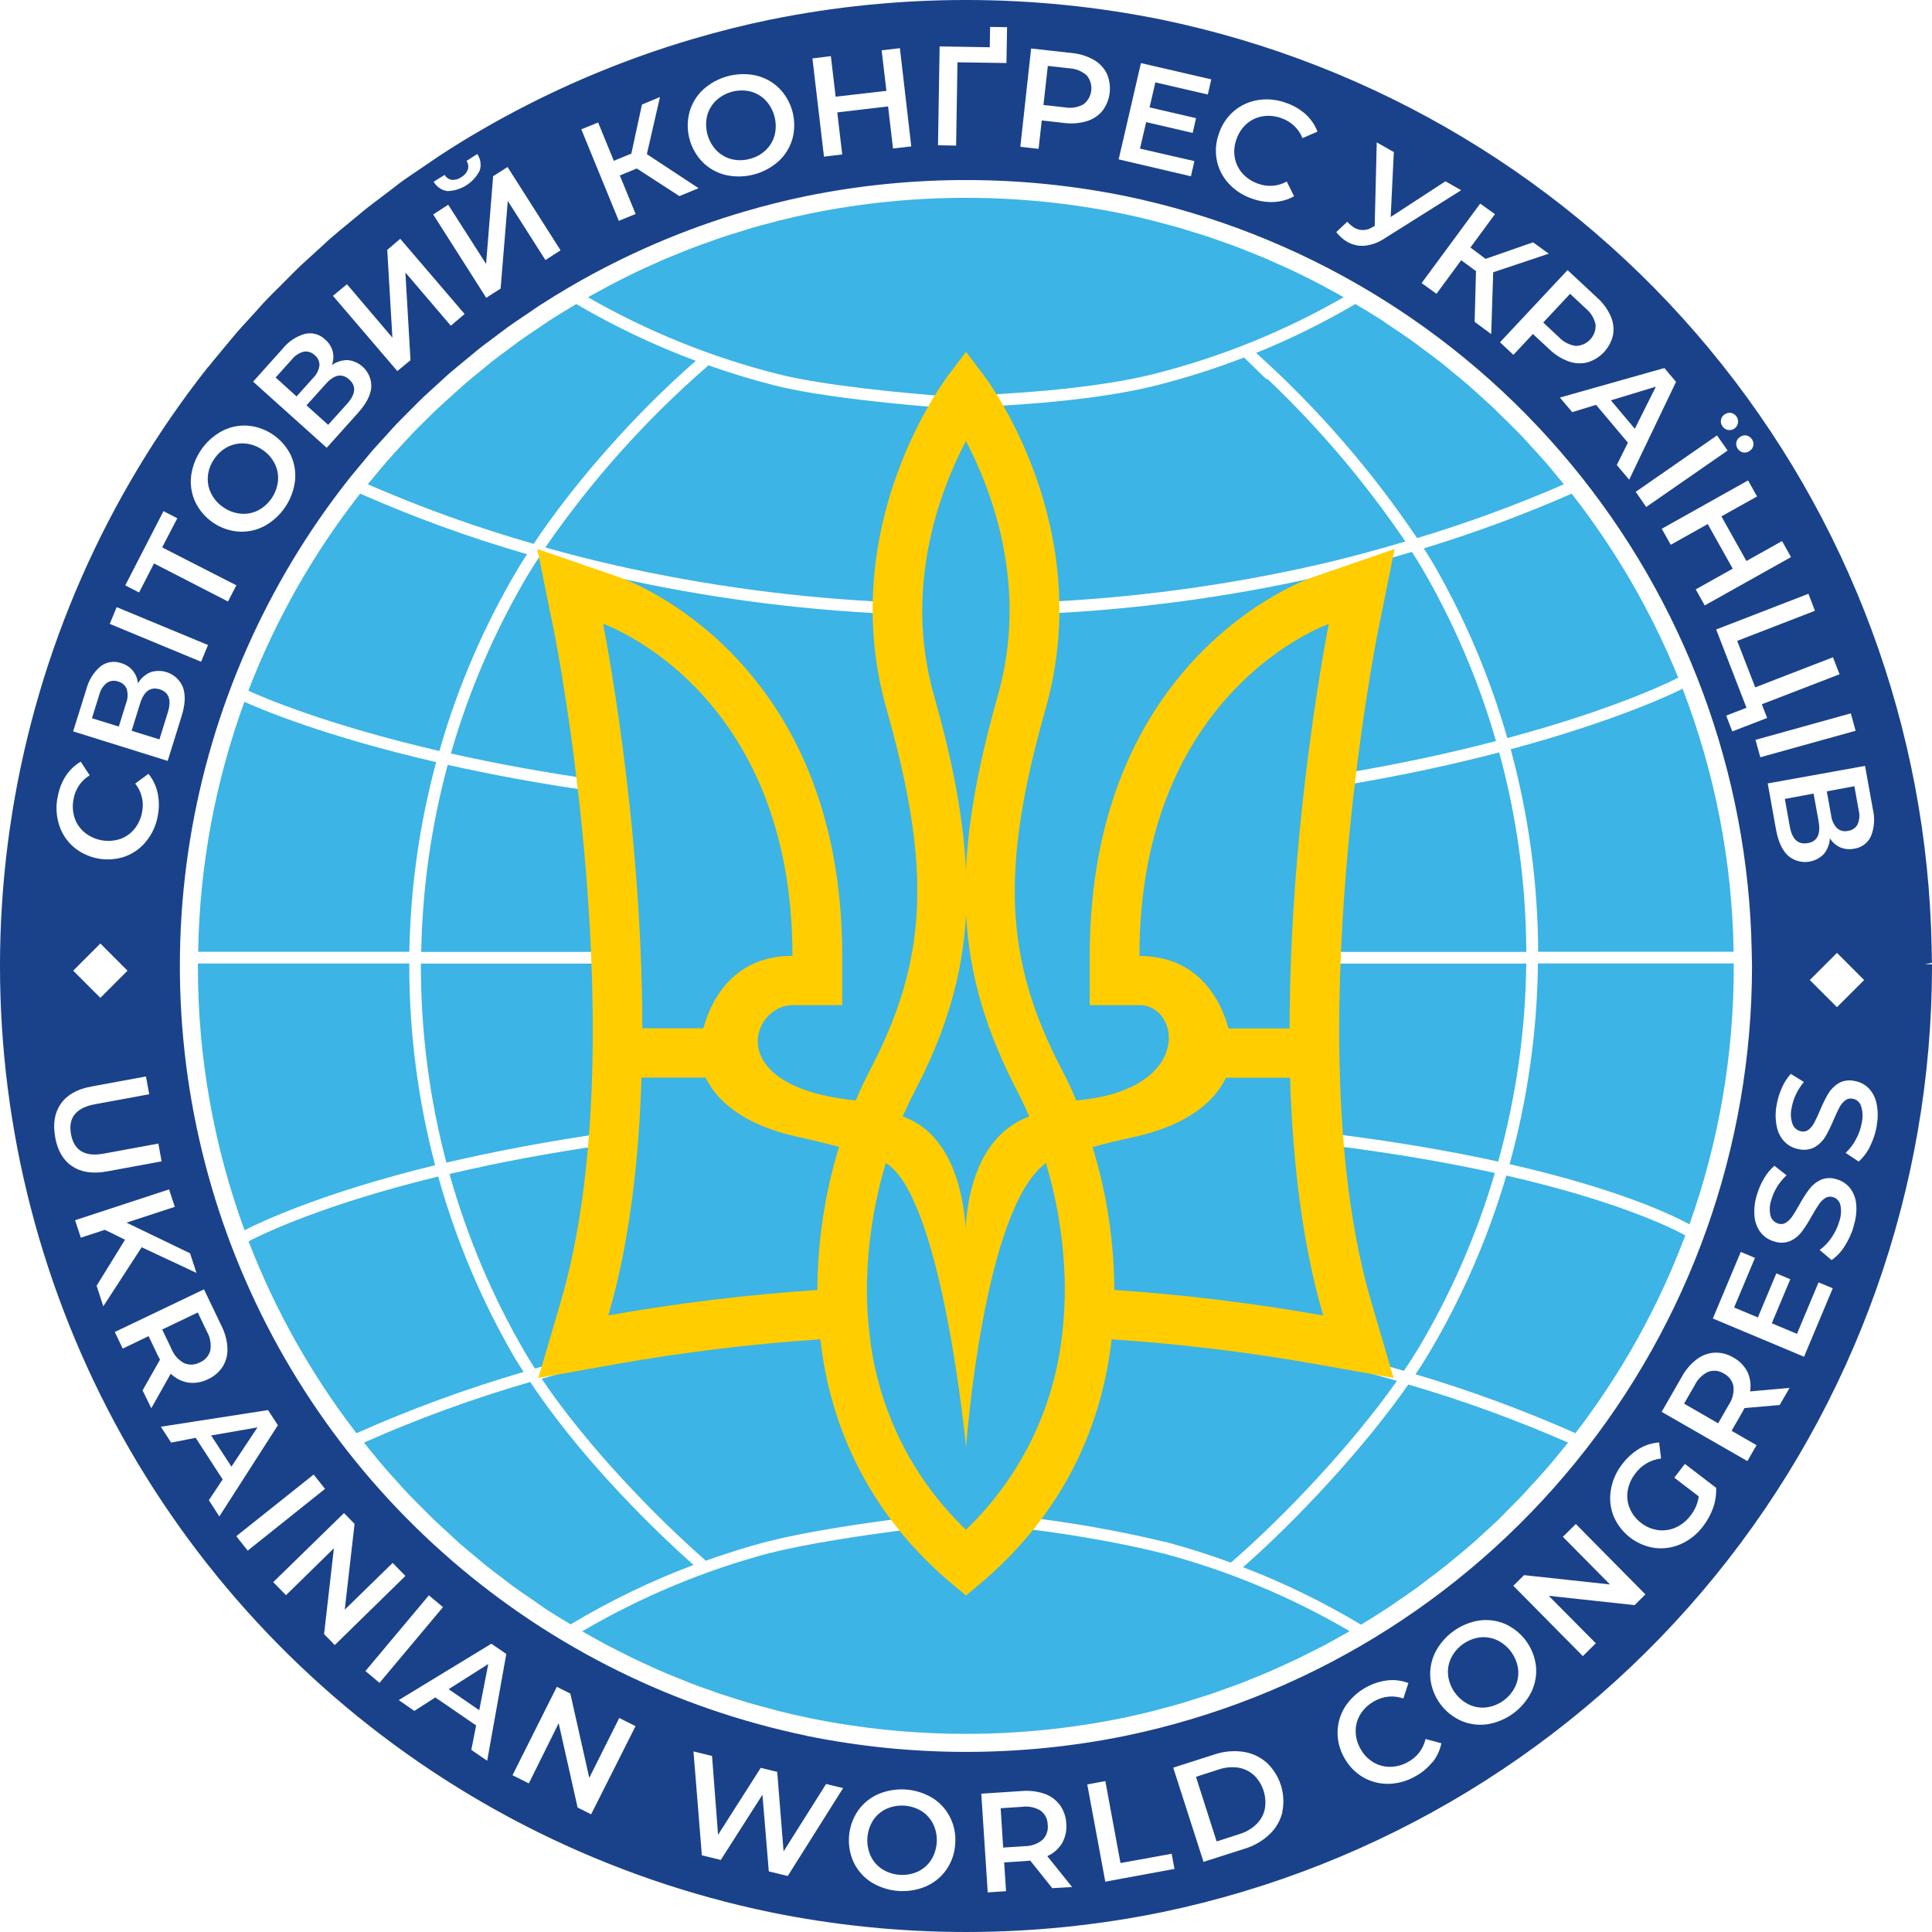
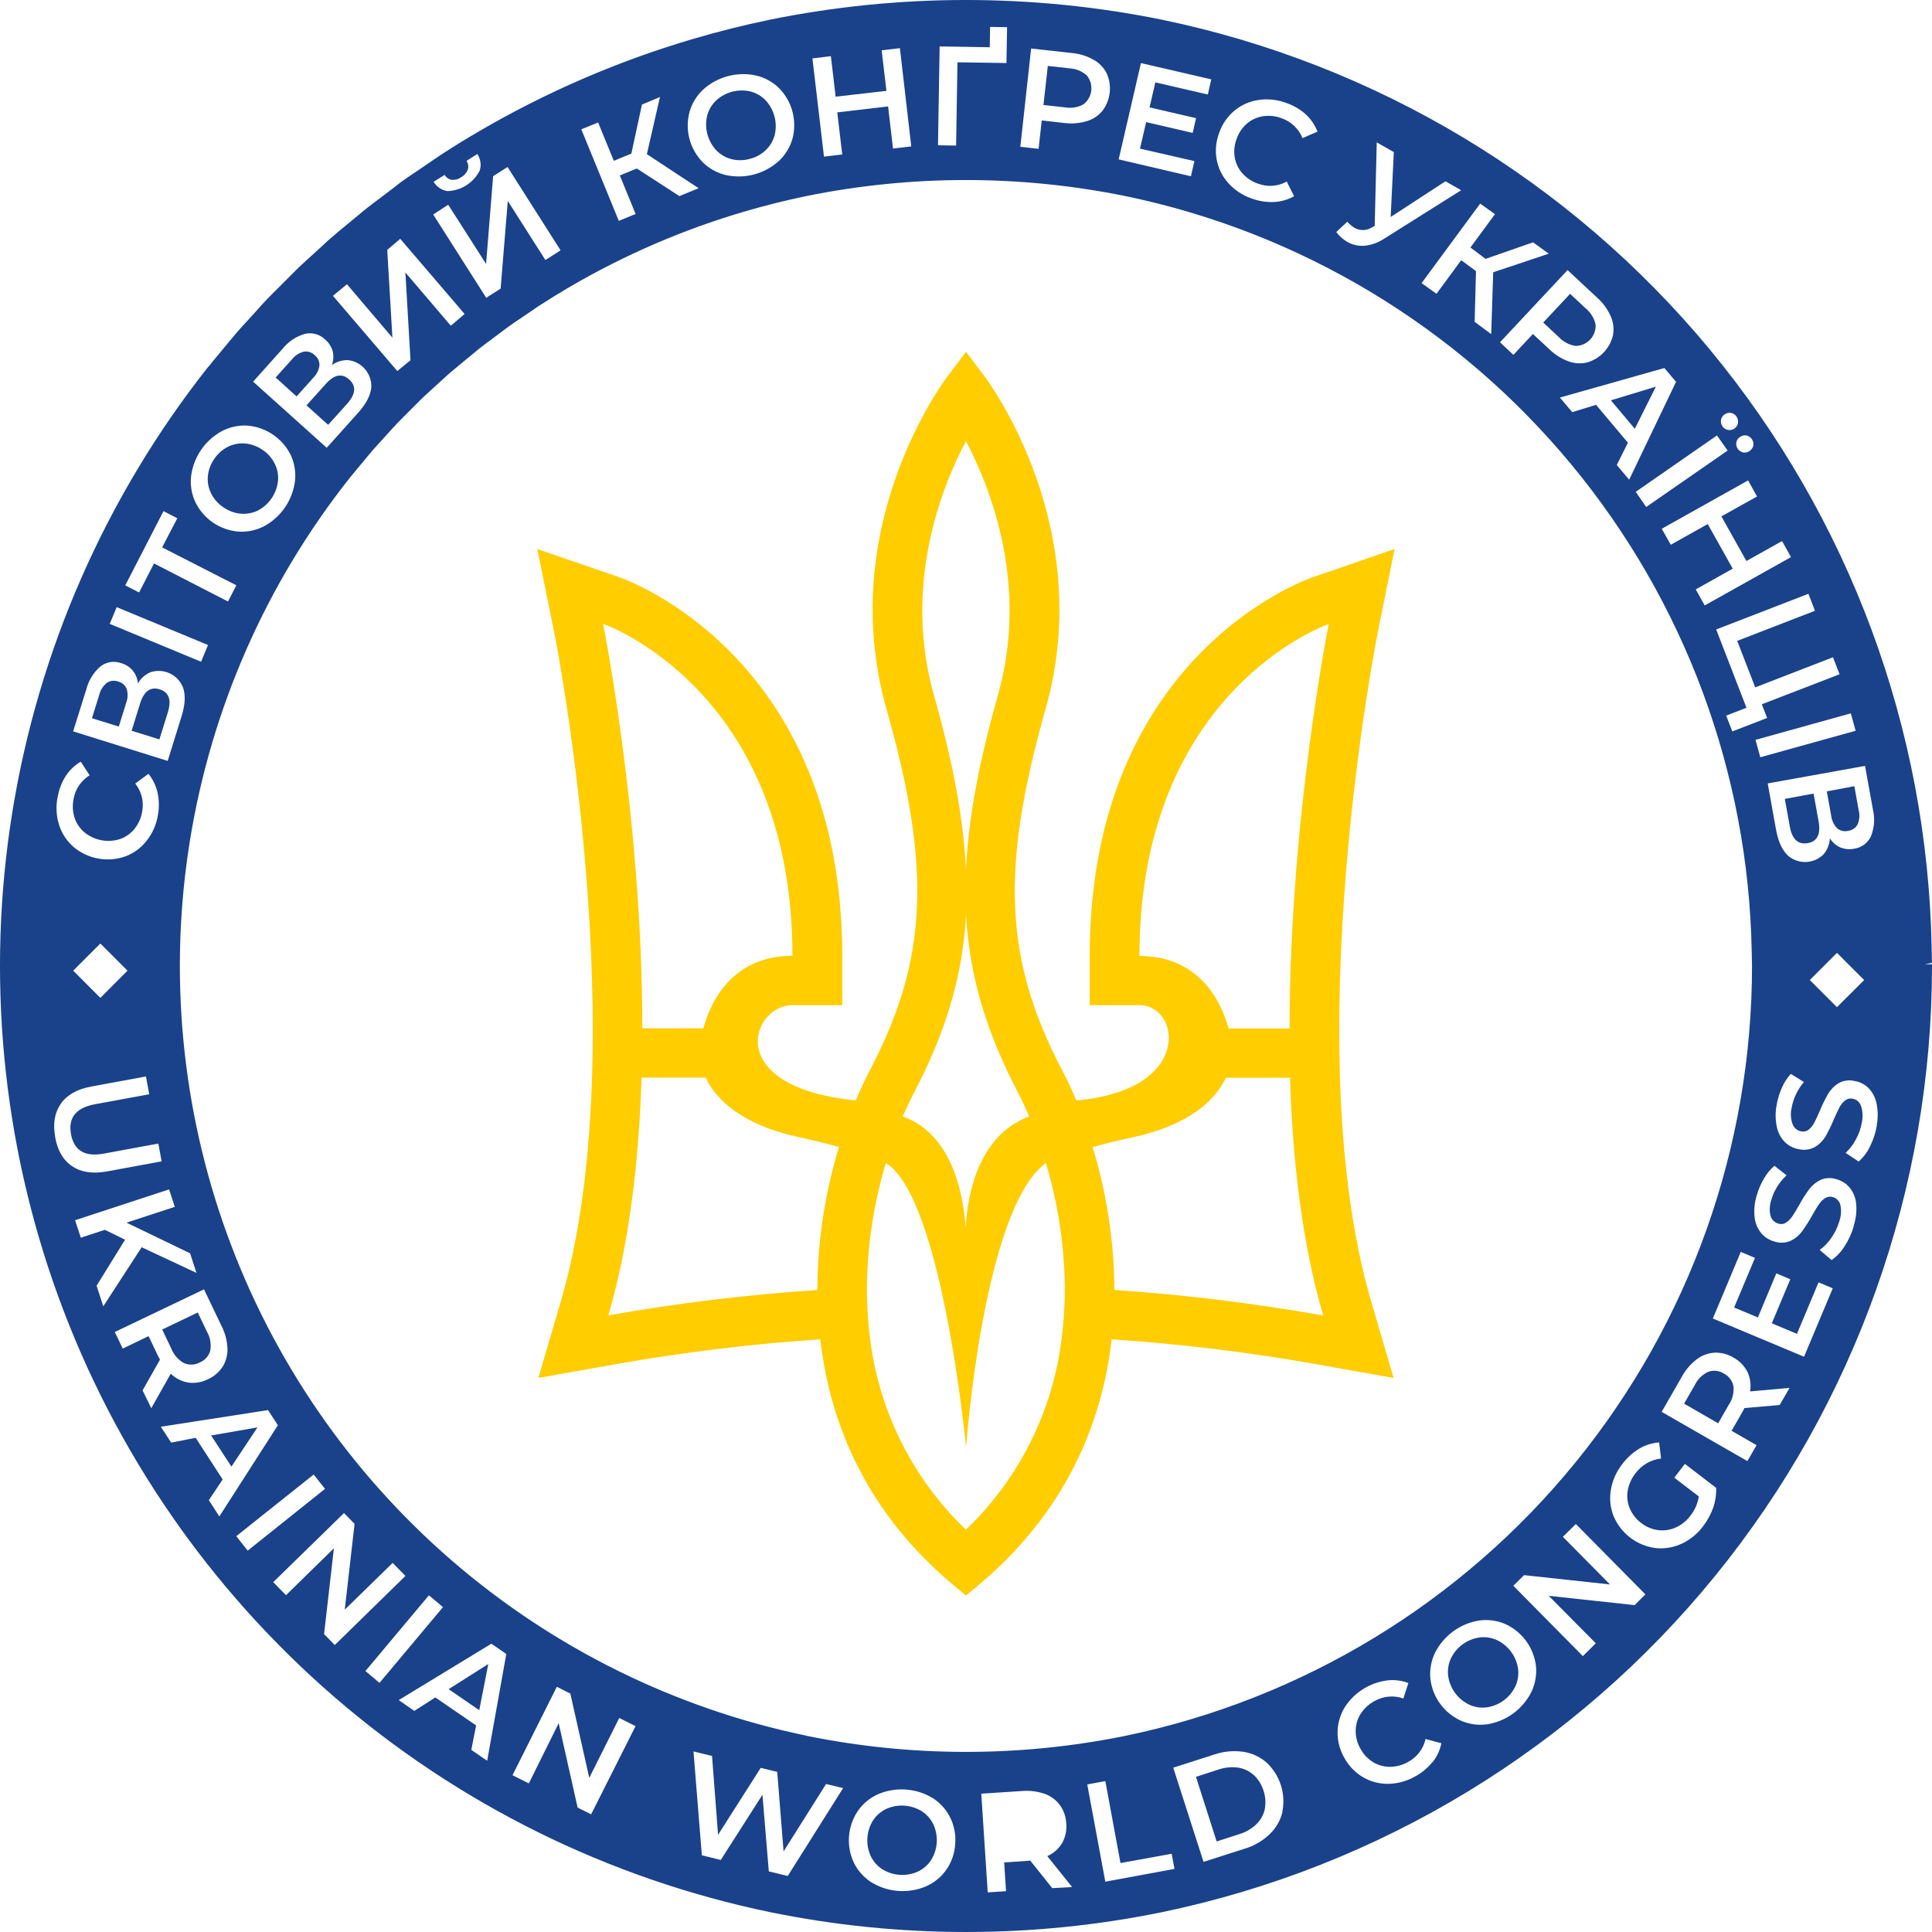
<svg xmlns="http://www.w3.org/2000/svg" width="180" height="180" viewBox="0 0 180 180" fill="none">
-   <path d="M143.307 88.675C143.283 82.302 142.423 75.959 140.749 69.809C150.878 67.079 156.273 64.426 156.763 64.165C159.779 71.989 161.389 80.284 161.519 88.668L143.307 88.675ZM128.842 29.907C129.121 30.091 129.392 30.285 129.671 30.472C130.313 30.899 130.955 31.326 131.583 31.774C131.915 32.01 132.236 32.264 132.564 32.507C133.121 32.92 133.682 33.329 134.226 33.756C134.579 34.035 134.931 34.328 135.267 34.614C135.771 35.023 136.279 35.432 136.77 35.859C137.122 36.169 137.475 36.494 137.828 36.811C138.29 37.231 138.759 37.644 139.211 38.074C139.564 38.427 139.917 38.78 140.269 39.111C140.703 39.538 141.137 39.965 141.561 40.402C141.913 40.755 142.249 41.147 142.591 41.517C142.997 41.958 143.406 42.396 143.801 42.847C144.154 43.232 144.464 43.63 144.792 44.022C145.12 44.413 145.403 44.748 145.703 45.123C141.247 47.061 136.681 48.735 132.028 50.135C127.756 43.79 122.719 37.995 117.03 32.881C120.218 31.591 123.308 30.069 126.273 28.327C127.155 28.839 128.013 29.364 128.856 29.907H128.842ZM140.432 68.761C138.803 63.065 136.477 57.59 133.506 52.464C133.248 52.019 132.942 51.55 132.652 51.091C137.341 49.666 141.942 47.964 146.429 45.994C150.519 51.223 153.862 56.996 156.361 63.145C156.349 63.147 156.337 63.147 156.326 63.145C156.252 63.209 150.896 65.968 140.446 68.761H140.432ZM22.759 65.379C24.351 66.102 30.288 68.613 40.636 71.005C39.081 76.77 38.242 82.705 38.138 88.675H18.462C18.589 80.724 20.046 72.849 22.773 65.379H22.759ZM23.137 64.355C25.679 57.751 29.19 51.561 33.555 45.99C38.607 48.216 43.801 50.102 49.104 51.635C48.828 52.069 48.532 52.513 48.282 52.933C45.109 58.271 42.64 63.997 40.936 69.968C30.44 67.53 24.541 64.994 23.151 64.355H23.137ZM34.264 45.123C34.561 44.77 34.861 44.399 35.161 44.039C35.461 43.68 35.827 43.235 36.17 42.847C36.561 42.396 36.971 41.958 37.376 41.521C37.729 41.147 38.057 40.769 38.407 40.406C38.83 39.965 39.267 39.538 39.701 39.111C40.054 38.758 40.407 38.406 40.76 38.078C41.215 37.647 41.681 37.231 42.146 36.815C42.499 36.494 42.852 36.169 43.205 35.859C43.692 35.439 44.189 35.037 44.687 34.631C45.039 34.342 45.392 34.042 45.745 33.756C46.271 33.343 46.803 32.948 47.35 32.546C47.703 32.289 48.035 32.024 48.387 31.774C48.984 31.343 49.598 30.938 50.212 30.528C50.518 30.324 50.815 30.109 51.125 29.907C51.965 29.361 52.822 28.849 53.69 28.327C57.242 30.411 60.969 32.182 64.828 33.619C59.205 38.512 53.538 44.943 49.718 50.668C44.454 49.164 39.296 47.312 34.279 45.123H34.264ZM18.441 89.765H38.131C38.131 89.843 38.131 89.921 38.131 89.998C38.133 96.264 38.943 102.503 40.541 108.561C30.112 111.108 24.411 113.785 22.784 114.618C19.897 106.731 18.426 98.397 18.438 89.998C18.434 89.921 18.441 89.843 18.441 89.765ZM50.61 149.736C50.321 149.546 50.039 149.338 49.753 149.143C49.125 148.717 48.497 148.293 47.886 147.849C47.534 147.598 47.216 147.334 46.877 147.08C46.338 146.671 45.791 146.265 45.262 145.842C44.909 145.552 44.556 145.249 44.203 144.956C43.713 144.547 43.215 144.141 42.739 143.721C42.386 143.4 42.033 143.069 41.681 142.741C41.225 142.324 40.767 141.915 40.326 141.488C39.973 141.136 39.62 140.783 39.267 140.43C38.844 140.007 38.421 139.583 38.008 139.15C37.655 138.776 37.302 138.391 36.974 138.01C36.579 137.573 36.18 137.142 35.796 136.694C35.411 136.246 35.125 135.89 34.794 135.488C34.462 135.086 34.201 134.782 33.912 134.401C38.941 132.173 44.116 130.287 49.4 128.757C53.567 135.05 59.741 141.481 64.617 145.803C60.641 147.3 56.808 149.152 53.164 151.338C52.3 150.83 51.45 150.301 50.596 149.747L50.61 149.736ZM40.827 109.612C42.473 115.523 44.868 121.199 47.953 126.503C48.208 126.937 48.507 127.381 48.786 127.822C43.472 129.371 38.269 131.278 33.213 133.53C29.018 128.086 25.631 122.064 23.158 115.652C24.516 114.943 30.161 112.212 40.827 109.612ZM75.458 160.079C74.506 159.882 73.56 159.663 72.618 159.43C72.294 159.349 71.973 159.254 71.648 159.166C71.034 159.003 70.42 158.845 69.814 158.668C69.429 158.555 69.051 158.425 68.667 158.315C68.124 158.146 67.58 157.963 67.04 157.797C66.642 157.659 66.243 157.511 65.844 157.367C65.333 157.183 64.821 157.014 64.313 156.809C63.904 156.65 63.498 156.481 63.093 156.315C62.602 156.114 62.108 155.92 61.621 155.709C61.212 155.529 60.806 155.356 60.397 155.155C59.921 154.939 59.448 154.724 58.986 154.499C58.577 154.301 58.171 154.093 57.765 153.888C57.303 153.655 56.841 153.423 56.382 153.183C55.98 152.967 55.581 152.745 55.182 152.519C54.868 152.347 54.554 152.167 54.244 151.987C59.707 148.779 65.579 146.326 71.701 144.695C71.749 144.695 71.796 144.688 71.842 144.674C75.07 143.824 81.308 142.892 84.706 142.501C84.777 142.491 84.846 142.468 84.908 142.431C84.97 142.395 85.024 142.347 85.067 142.289C85.111 142.232 85.142 142.167 85.16 142.097C85.178 142.027 85.182 141.955 85.171 141.884C85.154 141.74 85.08 141.609 84.966 141.519C84.853 141.429 84.708 141.388 84.564 141.404C81.135 141.799 74.83 142.741 71.676 143.587C71.63 143.588 71.583 143.595 71.539 143.609C69.577 144.124 67.658 144.734 65.746 145.411C65.735 145.392 65.722 145.374 65.707 145.358C61.12 141.337 54.72 134.775 50.465 128.45C52.628 127.84 54.816 127.268 57.042 126.76C57.168 126.715 57.273 126.625 57.337 126.508C57.401 126.39 57.42 126.253 57.39 126.123C57.36 125.993 57.283 125.878 57.174 125.8C57.065 125.723 56.931 125.688 56.798 125.702C54.442 126.242 52.127 126.852 49.841 127.505C49.509 126.986 49.188 126.471 48.888 125.959C45.859 120.752 43.503 115.181 41.878 109.379C46.147 108.37 51.171 107.397 57.007 106.578C57.15 106.557 57.279 106.481 57.366 106.365C57.453 106.25 57.491 106.104 57.472 105.961C57.449 105.819 57.372 105.691 57.257 105.605C57.142 105.518 56.998 105.479 56.855 105.495C50.974 106.324 45.918 107.309 41.589 108.318C40.013 102.342 39.215 96.188 39.214 90.009C39.214 89.931 39.214 89.854 39.214 89.776H57.419V88.686H39.243C39.348 82.798 40.177 76.945 41.712 71.259C45.794 72.173 50.508 73.058 55.892 73.81H55.969C56.101 73.809 56.227 73.762 56.327 73.675C56.426 73.589 56.49 73.47 56.509 73.341C56.52 73.269 56.516 73.197 56.498 73.128C56.48 73.058 56.448 72.993 56.405 72.936C56.362 72.879 56.307 72.831 56.245 72.795C56.183 72.759 56.114 72.736 56.043 72.727C50.716 71.982 46.052 71.107 42.009 70.204C43.688 64.345 46.114 58.727 49.227 53.487C49.523 52.989 49.866 52.474 50.197 51.959C52.48 52.605 54.784 53.208 57.141 53.741C65.627 55.654 74.268 56.81 82.959 57.194C83.031 57.2 83.104 57.19 83.172 57.166C83.24 57.142 83.303 57.105 83.356 57.056C83.409 57.007 83.452 56.948 83.481 56.882C83.511 56.816 83.526 56.744 83.527 56.672C83.531 56.601 83.52 56.529 83.495 56.462C83.471 56.395 83.434 56.333 83.386 56.281C83.338 56.228 83.279 56.185 83.215 56.155C83.15 56.125 83.08 56.107 83.008 56.104C74.381 55.722 65.805 54.576 57.38 52.679C55.158 52.174 52.97 51.62 50.808 51.003C55.102 44.776 60.164 39.115 65.876 34.155C65.915 34.117 65.948 34.075 65.975 34.028C67.99 34.733 70.036 35.368 72.114 35.894C76.347 36.984 84.36 37.75 88.421 38.032H88.459C88.597 38.026 88.728 37.968 88.825 37.87C88.922 37.772 88.979 37.641 88.984 37.503C88.988 37.365 88.94 37.231 88.849 37.127C88.759 37.022 88.632 36.956 88.495 36.942C84.473 36.663 76.552 35.908 72.382 34.825C66.219 33.261 60.299 30.863 54.784 27.699C55.087 27.526 55.387 27.346 55.691 27.191C56.079 26.983 56.463 26.768 56.851 26.567C57.303 26.331 57.762 26.101 58.22 25.861C58.608 25.667 59 25.473 59.392 25.286C59.861 25.064 60.334 24.852 60.803 24.644C61.194 24.468 61.583 24.291 61.974 24.122C62.457 23.918 62.951 23.724 63.442 23.526C63.826 23.371 64.207 23.212 64.596 23.067C65.107 22.873 65.619 22.693 66.134 22.514C66.508 22.38 66.882 22.238 67.259 22.111C67.799 21.931 68.346 21.759 68.893 21.6C69.246 21.487 69.598 21.37 69.951 21.265C70.561 21.088 71.175 20.912 71.789 20.767C72.089 20.69 72.385 20.602 72.685 20.527C73.603 20.298 74.527 20.09 75.455 19.896C85.044 17.942 94.93 17.942 104.519 19.896C105.447 20.086 106.372 20.298 107.285 20.527C107.582 20.602 107.874 20.686 108.167 20.764C108.788 20.926 109.406 21.085 110.02 21.265C110.372 21.367 110.725 21.483 111.078 21.593C111.628 21.762 112.179 21.928 112.722 22.111C113.096 22.238 113.463 22.372 113.833 22.506C114.352 22.69 114.871 22.859 115.386 23.064C115.767 23.209 116.144 23.367 116.522 23.519C117.019 23.716 117.517 23.914 118.007 24.122C118.392 24.288 118.776 24.475 119.157 24.637C119.637 24.849 120.113 25.061 120.586 25.286C120.974 25.47 121.359 25.664 121.743 25.854C122.206 26.084 122.664 26.313 123.123 26.56C123.511 26.764 123.896 26.976 124.28 27.188C124.584 27.354 124.883 27.519 125.183 27.692C119.675 30.861 113.757 33.259 107.596 34.818C104.068 35.718 99.185 36.356 93.035 36.719C92.891 36.729 92.756 36.795 92.66 36.903C92.564 37.011 92.515 37.154 92.524 37.298C92.525 37.371 92.542 37.442 92.573 37.508C92.603 37.574 92.647 37.632 92.701 37.68C92.755 37.728 92.819 37.765 92.888 37.787C92.957 37.809 93.03 37.817 93.102 37.81C99.319 37.457 104.286 36.79 107.867 35.873C110.598 35.176 113.286 34.319 115.915 33.305C115.915 33.305 115.936 33.34 115.95 33.354L117.859 35.21C117.937 35.285 118.035 35.335 118.141 35.354C122.932 39.915 127.22 44.976 130.934 50.449C128.2 51.257 125.43 52.016 122.597 52.658C114.008 54.599 105.26 55.757 96.461 56.118C96.316 56.121 96.178 56.181 96.078 56.286C95.977 56.39 95.922 56.531 95.925 56.676C95.928 56.821 95.988 56.959 96.093 57.059C96.197 57.16 96.337 57.215 96.482 57.212H96.507C105.371 56.851 114.183 55.688 122.837 53.737C125.797 53.067 128.69 52.273 131.544 51.419C131.897 51.959 132.229 52.499 132.532 53.017C135.465 58.057 137.764 63.44 139.377 69.044C135.217 70.127 130.32 71.213 124.643 72.141C124.5 72.153 124.367 72.221 124.273 72.331C124.18 72.441 124.134 72.583 124.146 72.727C124.158 72.87 124.226 73.003 124.336 73.097C124.446 73.19 124.588 73.236 124.732 73.224C124.761 73.227 124.791 73.227 124.82 73.224C130.539 72.289 135.478 71.196 139.677 70.099C141.329 76.157 142.178 82.406 142.203 88.686H122.922V89.776H142.199C142.131 96.012 141.251 102.213 139.581 108.222C135.281 107.277 130.116 106.367 123.977 105.608C123.833 105.595 123.69 105.637 123.577 105.725C123.464 105.814 123.388 105.942 123.366 106.084C123.349 106.228 123.39 106.372 123.479 106.486C123.568 106.6 123.699 106.674 123.843 106.691C129.897 107.439 135.009 108.346 139.271 109.281C137.604 114.962 135.233 120.414 132.215 125.508C131.788 126.214 131.308 126.965 130.804 127.716C128.302 126.99 125.772 126.305 123.193 125.716C123.061 125.703 122.928 125.739 122.82 125.817C122.712 125.895 122.636 126.009 122.606 126.139C122.577 126.269 122.596 126.406 122.66 126.523C122.724 126.639 122.828 126.729 122.954 126.774C125.391 127.332 127.783 127.97 130.151 128.651C125.917 134.673 119.545 141.379 114.68 145.584C112.641 144.843 110.566 144.173 108.457 143.626H108.407C103.956 142.561 99.444 141.775 94.895 141.273C94.751 141.259 94.607 141.303 94.495 141.394C94.383 141.485 94.311 141.616 94.295 141.76C94.288 141.831 94.294 141.903 94.315 141.972C94.335 142.04 94.369 142.104 94.415 142.159C94.46 142.215 94.516 142.261 94.579 142.294C94.641 142.328 94.711 142.349 94.782 142.356C98.359 142.709 104.59 143.746 108.167 144.688C108.184 144.692 108.2 144.692 108.217 144.688C114.363 146.309 120.26 148.76 125.744 151.973C125.434 152.156 125.12 152.325 124.806 152.505C124.407 152.731 124.008 152.953 123.603 153.169C123.197 153.384 122.682 153.648 122.22 153.874C121.814 154.079 121.412 154.287 121.003 154.484C120.533 154.71 120.057 154.925 119.591 155.141C119.186 155.328 118.78 155.514 118.371 155.694C117.88 155.906 117.386 156.104 116.892 156.305C116.487 156.467 116.084 156.636 115.679 156.795C115.167 156.989 114.648 157.173 114.133 157.356C113.738 157.497 113.347 157.649 112.948 157.783C112.401 157.966 111.847 158.136 111.293 158.308C110.923 158.425 110.552 158.548 110.178 158.661C109.557 158.845 108.933 159.014 108.312 159.169C107.994 159.254 107.684 159.346 107.366 159.427C106.424 159.66 105.475 159.878 104.523 160.076C94.933 162.027 85.049 162.028 75.458 160.079ZM144.214 136.684C143.815 137.142 143.406 137.59 143 138.042C142.647 138.395 142.337 138.783 141.995 139.146C141.575 139.59 141.141 140.021 140.707 140.455C140.354 140.808 140.026 141.16 139.673 141.513C139.225 141.947 138.759 142.367 138.297 142.79C137.944 143.111 137.592 143.436 137.239 143.75C136.755 144.176 136.254 144.586 135.757 144.998C135.404 145.288 135.051 145.588 134.699 145.873C134.166 146.297 133.619 146.706 133.072 147.115C132.719 147.369 132.412 147.63 132.074 147.877C131.463 148.322 130.839 148.745 130.214 149.172C129.925 149.366 129.643 149.574 129.35 149.768C128.514 150.318 127.664 150.847 126.803 151.366C123.301 149.266 119.624 147.474 115.813 146.011C120.752 141.679 127.039 134.98 131.213 128.99C136.284 130.475 141.255 132.283 146.094 134.405C145.791 134.786 145.484 135.156 145.177 135.53C144.87 135.904 144.542 136.303 144.214 136.684ZM140.333 109.52C150.942 111.948 155.962 114.519 157.014 115.101C154.533 121.715 151.085 127.924 146.782 133.526C141.938 131.38 136.962 129.547 131.883 128.037C132.335 127.364 132.762 126.697 133.146 126.051C136.228 120.861 138.647 115.305 140.347 109.513L140.333 109.52ZM157.395 114.064C155.983 113.292 150.963 110.812 140.643 108.459C142.331 102.367 143.219 96.082 143.286 89.762H161.53C161.53 89.84 161.53 89.917 161.53 89.995C161.548 98.192 160.154 106.332 157.409 114.057L157.395 114.064Z" fill="#3CB4E5" />
  <path d="M128.343 59.022L129.927 51.152L122.293 53.783C121.442 54.076 101.526 61.259 101.526 89.06V93.646H106.155C110.001 93.646 111.197 101.598 100.274 102.522C99.833 101.464 99.378 100.511 98.923 99.644C93.581 89.413 93.189 80.947 97.413 66.056C102.214 49.123 92.096 35.542 91.665 34.981L90.011 32.787V32.737V32.762L89.993 32.737V32.787L88.338 34.981C87.908 35.542 77.789 49.092 82.591 66.056C86.825 80.943 86.423 89.427 81.081 99.644C80.626 100.511 80.171 101.474 79.73 102.522C67.223 101.28 70.006 93.646 73.849 93.646H78.47V89.06C78.47 61.266 58.554 54.083 57.708 53.783L50.059 51.152L51.657 59.022C51.731 59.4 59.246 97.414 52.246 121.261L50.157 128.38L57.503 127.075C63.764 125.97 70.08 125.204 76.424 124.782C77.345 132.793 80.831 141.059 88.959 147.789L89.99 148.64V148.668H90.007V148.64L91.037 147.789C99.152 141.059 102.652 132.793 103.573 124.782C109.918 125.205 116.235 125.97 122.497 127.075L129.839 128.38L127.751 121.261C120.754 97.414 128.269 59.4 128.343 59.022ZM73.831 89.05C68.514 89.05 66.302 92.93 65.533 95.802H59.842C59.842 76.258 56.187 58.119 56.187 58.119C56.187 58.119 73.831 64.204 73.831 89.05ZM76.152 120.185C69.622 120.618 63.121 121.408 56.677 122.552C58.65 115.821 59.532 108.089 59.768 100.398H65.745C66.711 102.444 69.107 104.773 74.286 105.912C75.638 106.206 76.932 106.522 78.167 106.861C76.847 111.18 76.169 115.669 76.152 120.185ZM89.993 41.091C92.42 45.716 95.839 54.672 92.967 64.8C91.203 71.027 90.215 76.283 89.993 81.06C89.774 76.283 88.786 71.027 87.019 64.8C84.15 54.679 87.566 45.716 89.993 41.091ZM85.174 101.767C88.098 96.176 89.69 90.983 90.004 85.222C90.321 90.983 91.909 96.176 94.834 101.767C95.186 102.448 95.539 103.203 95.892 104.021C88.864 106.635 89.993 117.342 89.993 117.342C89.993 117.342 90.879 106.406 84.098 104.021C84.468 103.203 84.821 102.448 85.174 101.767ZM98.933 124.528C98.139 131.383 94.977 137.746 89.993 142.519C85.005 137.747 81.838 131.384 81.039 124.528C80.851 123.006 80.76 121.475 80.767 119.942C80.809 116.018 81.403 112.119 82.531 108.36C87.795 111.535 90.004 134.843 90.004 134.843C90.004 134.843 91.612 112.58 97.444 108.36C98.573 112.119 99.167 116.018 99.208 119.942C99.214 121.475 99.122 123.007 98.933 124.528ZM103.823 120.199C103.802 115.683 103.119 111.194 101.794 106.875C103.036 106.522 104.338 106.219 105.675 105.926C110.855 104.787 113.25 102.459 114.213 100.413H120.19C120.43 108.117 121.308 115.836 123.281 122.566C116.848 121.419 110.357 120.624 103.837 120.185L103.823 120.199ZM120.133 95.816H114.457C113.691 92.955 111.479 89.064 106.159 89.064C106.159 64.218 123.799 58.133 123.799 58.133C123.799 58.133 120.151 76.258 120.148 95.802L120.133 95.816Z" fill="#FFCD00" />
-   <path d="M96.949 168.691C96.431 168.379 95.82 168.254 95.221 168.339L93.228 168.469L93.464 172.134L95.461 172.004C96.067 172.007 96.656 171.799 97.126 171.415C97.311 171.233 97.451 171.011 97.535 170.767C97.62 170.522 97.646 170.261 97.612 170.004C97.611 169.748 97.551 169.497 97.436 169.269C97.321 169.041 97.154 168.844 96.949 168.691Z" fill="#1A428A" />
  <path d="M17.142 126.997C17.377 127.1 17.632 127.147 17.889 127.136C18.145 127.124 18.395 127.054 18.62 126.93C18.858 126.835 19.069 126.685 19.238 126.492C19.408 126.3 19.529 126.07 19.593 125.823C19.696 125.226 19.588 124.613 19.29 124.087L18.426 122.281L15.113 123.868L15.974 125.671C16.198 126.235 16.611 126.703 17.142 126.997Z" fill="#1A428A" />
  <path d="M11.013 63.498C10.84 63.433 10.653 63.41 10.469 63.431C10.285 63.453 10.108 63.518 9.955 63.621C9.603 63.902 9.355 64.292 9.249 64.729L8.568 66.916L11.069 67.692L11.75 65.505C11.91 65.089 11.931 64.633 11.81 64.204C11.744 64.03 11.637 63.876 11.498 63.753C11.36 63.63 11.193 63.542 11.013 63.498Z" fill="#1A428A" />
  <path d="M116.822 165.392C116.415 165.016 115.905 164.771 115.358 164.686C114.747 164.601 114.125 164.66 113.541 164.859L111.425 165.543L113.351 171.562L115.468 170.881C116.059 170.704 116.601 170.39 117.048 169.964C117.446 169.583 117.721 169.091 117.838 168.552C117.941 167.98 117.902 167.392 117.725 166.839C117.548 166.285 117.238 165.783 116.822 165.378V165.392Z" fill="#1A428A" />
  <path d="M14.867 64.221C14.013 63.958 13.407 64.404 13.047 65.558L12.264 68.084L14.853 68.888L15.636 66.373C15.996 65.209 15.74 64.492 14.867 64.221Z" fill="#1A428A" />
  <path d="M154.273 36.025L150.082 37.298L152.312 39.948L154.273 36.025Z" fill="#1A428A" />
  <path d="M66.736 14.004C67.122 14.403 67.61 14.687 68.147 14.826C68.71 14.968 69.3 14.959 69.858 14.802C70.421 14.664 70.937 14.379 71.354 13.976C71.755 13.592 72.041 13.103 72.179 12.565C72.313 11.999 72.305 11.409 72.156 10.848C72.008 10.286 71.722 9.769 71.326 9.344C70.94 8.946 70.451 8.661 69.914 8.522C69.351 8.39 68.764 8.399 68.205 8.547C67.646 8.695 67.132 8.979 66.708 9.373C66.307 9.757 66.021 10.246 65.882 10.784C65.748 11.349 65.756 11.939 65.905 12.501C66.054 13.063 66.339 13.579 66.736 14.004Z" fill="#1A428A" />
  <path d="M85.897 168.758C85.407 168.451 84.849 168.269 84.272 168.228C83.695 168.188 83.116 168.29 82.588 168.525C82.086 168.757 81.657 169.124 81.35 169.584C81.04 170.075 80.856 170.636 80.815 171.215C80.773 171.795 80.876 172.376 81.113 172.907C81.35 173.411 81.723 173.84 82.189 174.145C82.68 174.452 83.238 174.634 83.815 174.674C84.392 174.715 84.97 174.613 85.498 174.378C86 174.146 86.428 173.78 86.733 173.319C87.046 172.829 87.231 172.268 87.272 171.688C87.314 171.107 87.21 170.526 86.969 169.996C86.734 169.492 86.362 169.063 85.897 168.758Z" fill="#1A428A" />
  <path d="M44.651 159.335L45.494 155.031L41.797 157.377L44.651 159.335Z" fill="#1A428A" />
  <path d="M146.807 32.229C147.06 32.226 147.31 32.171 147.542 32.069C147.774 31.966 147.983 31.818 148.156 31.633C148.329 31.447 148.462 31.229 148.549 30.991C148.635 30.753 148.673 30.5 148.659 30.247C148.534 29.654 148.21 29.123 147.742 28.74L146.281 27.375L143.78 30.049L145.241 31.414C145.655 31.856 146.207 32.144 146.807 32.229Z" fill="#1A428A" />
  <path d="M168.434 78.551C169.316 78.395 169.647 77.718 169.436 76.526L168.967 73.936L166.289 74.434L166.755 77.023C166.97 78.201 167.527 78.713 168.434 78.551Z" fill="#1A428A" />
  <path d="M160.621 127.978C160.406 127.838 160.163 127.749 159.909 127.719C159.655 127.689 159.397 127.719 159.157 127.805C158.608 128.059 158.164 128.496 157.901 129.04L156.902 130.775L160.077 132.606L161.072 130.871C161.411 130.368 161.563 129.763 161.502 129.16C161.455 128.908 161.351 128.671 161.198 128.467C161.046 128.262 160.848 128.095 160.621 127.978Z" fill="#1A428A" />
  <path d="M32.337 37.622C33.146 36.719 33.211 35.963 32.531 35.354C31.852 34.745 31.114 34.897 30.32 35.809L28.556 37.767L30.573 39.58L32.337 37.622Z" fill="#1A428A" />
  <path d="M179.996 89.832L179.344 89.85L179.996 89.695L179.968 88.351C179.602 67.937 172.306 48.255 159.277 32.535C146.249 16.814 128.263 5.99 108.27 1.838C96.208 -0.613 83.775 -0.613 71.712 1.838C69.352 2.328 66.978 2.921 64.656 3.601C57.669 5.652 50.956 8.543 44.666 12.213C43.445 12.918 42.235 13.673 41.068 14.431C40.768 14.625 40.475 14.83 40.178 15.035L39.145 15.74C38.623 16.093 38.086 16.446 37.589 16.798C37.275 17.024 36.968 17.257 36.664 17.504L35.606 18.308C35.147 18.661 34.692 18.989 34.241 19.342C33.923 19.592 33.613 19.857 33.299 20.118L32.219 21.011C31.813 21.342 31.408 21.674 31.012 22.019C30.66 22.309 30.353 22.609 30.028 22.908L29.009 23.836C28.656 24.168 28.268 24.499 27.908 24.845C27.548 25.191 27.23 25.512 26.895 25.851L25.911 26.838C25.583 27.159 25.255 27.484 24.937 27.815C24.62 28.147 24.232 28.563 23.907 28.941L23.021 29.914C22.711 30.25 22.4 30.588 22.101 30.934C21.801 31.28 21.448 31.706 21.127 32.094L20.252 33.153C19.973 33.484 19.694 33.816 19.507 34.07L19.345 34.243C9.843 46.289 3.577 60.562 1.141 75.71C-1.294 90.857 0.182 106.376 5.43 120.792C10.678 135.209 19.524 148.045 31.127 158.083C42.731 168.121 56.707 175.028 71.73 178.148C83.79 180.617 96.225 180.617 108.285 178.148C128.55 173.932 146.744 162.865 159.806 146.809C172.867 130.753 179.999 110.688 180 89.991L179.996 89.832ZM174.493 75.411C174.692 76.241 174.63 77.112 174.316 77.905C174.174 78.216 173.956 78.486 173.681 78.69C173.407 78.894 173.085 79.026 172.746 79.073C172.313 79.161 171.863 79.118 171.455 78.949C171.052 78.772 170.713 78.475 170.485 78.099C170.461 78.636 170.264 79.151 169.924 79.567C169.493 80.013 168.908 80.278 168.288 80.307C167.669 80.337 167.061 80.129 166.59 79.725C166.044 79.217 165.67 78.406 165.468 77.291L164.695 72.991L173.762 71.358L174.493 75.411ZM173.678 91.31L171.145 93.836L168.615 91.307L171.145 88.777L173.678 91.31ZM172.884 68.084L164.004 70.553L163.556 68.931L172.436 66.461L172.884 68.084ZM169.095 56.905L161.852 59.709L163.531 64.041L170.774 61.237L171.388 62.821L164.145 65.615L164.639 66.892L161.396 68.144L160.825 66.673L162.716 65.939L159.893 58.647L168.488 55.321L169.095 56.905ZM162.709 52.269L166.029 50.41L166.865 51.903L158.824 56.407L157.988 54.912L161.435 52.982L159.107 48.826L155.66 50.756L154.824 49.264L162.864 44.759L163.7 46.255L160.38 48.11L162.709 52.269ZM162.709 40.572C162.915 40.616 163.096 40.737 163.217 40.909C163.337 41.082 163.388 41.294 163.358 41.503C163.336 41.608 163.294 41.707 163.233 41.796C163.173 41.884 163.095 41.96 163.005 42.018C162.92 42.079 162.824 42.123 162.723 42.146C162.621 42.17 162.515 42.173 162.412 42.156C162.206 42.112 162.025 41.991 161.905 41.818C161.785 41.645 161.735 41.432 161.767 41.224C161.785 41.121 161.824 41.024 161.882 40.937C161.939 40.85 162.014 40.776 162.102 40.72C162.188 40.653 162.287 40.606 162.393 40.58C162.499 40.553 162.609 40.55 162.716 40.568L162.709 40.572ZM160.673 38.614C160.758 38.55 160.856 38.504 160.96 38.479C161.064 38.454 161.171 38.451 161.276 38.469C161.482 38.512 161.664 38.632 161.784 38.804C161.904 38.977 161.954 39.189 161.922 39.397C161.898 39.555 161.826 39.703 161.716 39.819C161.607 39.936 161.464 40.017 161.308 40.051C161.151 40.086 160.988 40.072 160.839 40.012C160.691 39.952 160.564 39.848 160.476 39.714C160.414 39.63 160.37 39.534 160.346 39.432C160.323 39.33 160.32 39.225 160.339 39.122C160.357 39.019 160.396 38.921 160.454 38.833C160.511 38.746 160.586 38.671 160.673 38.614ZM160.959 41.976L153.374 47.235L152.396 45.824L159.968 40.568L160.959 41.976ZM155.067 34.289L156.154 35.576L151.786 44.692L150.632 43.323L151.669 41.245L148.702 37.718L146.483 38.398L145.329 37.04L155.067 34.289ZM148.808 27.738C149.342 28.213 149.769 28.796 150.061 29.449C150.309 30.001 150.387 30.616 150.283 31.213C150.147 31.811 149.854 32.364 149.435 32.812C149.015 33.26 148.483 33.588 147.894 33.763C147.31 33.908 146.695 33.873 146.13 33.664C145.458 33.416 144.847 33.029 144.335 32.528L142.818 31.117L141.001 33.061L139.752 31.89L146.046 25.163L148.808 27.738ZM139.282 19.952L136.996 23.06L138.407 24.118L142.832 22.577L144.296 23.635L139.117 25.367L138.933 31.128L137.388 29.985L137.515 25.258L136.135 24.242L133.835 27.371L132.448 26.376L137.906 18.968L139.282 19.952ZM125.523 20.658C125.726 20.889 125.964 21.088 126.228 21.247C126.479 21.381 126.761 21.445 127.044 21.432C127.328 21.42 127.603 21.331 127.841 21.176L128.077 21.053L128.268 13.264L129.859 14.167L129.566 20.217L134.671 16.89L136.135 17.723L128.98 22.224C128.436 22.592 127.81 22.822 127.156 22.894C126.592 22.943 126.026 22.82 125.533 22.541C125.129 22.308 124.776 21.994 124.496 21.621L125.523 20.658ZM113.587 12.375C113.866 11.565 114.361 10.848 115.02 10.3C115.663 9.773 116.437 9.432 117.26 9.313C118.129 9.186 119.017 9.282 119.839 9.591C120.507 9.82 121.122 10.18 121.649 10.65C122.136 11.095 122.512 11.648 122.746 12.265L121.353 12.869C121.18 12.438 120.916 12.051 120.58 11.731C120.244 11.412 119.843 11.168 119.405 11.017C118.851 10.805 118.252 10.741 117.666 10.83C117.115 10.916 116.598 11.153 116.173 11.514C115.732 11.898 115.4 12.392 115.21 12.946C115.001 13.492 114.942 14.084 115.037 14.661C115.13 15.21 115.375 15.724 115.743 16.142C116.137 16.585 116.639 16.918 117.2 17.109C117.635 17.273 118.1 17.341 118.564 17.308C119.028 17.274 119.478 17.14 119.885 16.915L120.566 18.284C119.989 18.607 119.345 18.79 118.685 18.82C117.975 18.85 117.266 18.738 116.6 18.488C115.769 18.202 115.025 17.709 114.438 17.056C113.881 16.44 113.506 15.681 113.354 14.865C113.204 14.028 113.286 13.165 113.591 12.371L113.587 12.375ZM106.298 5.877L112.853 7.394L112.529 8.805L107.642 7.672L107.103 10.004L111.435 11.009L111.118 12.382L106.785 11.376L106.21 13.846L111.28 15.01L110.955 16.421L104.224 14.848L106.298 5.877ZM96.067 4.519L99.853 4.938C100.565 5.001 101.257 5.214 101.881 5.563C102.409 5.854 102.837 6.298 103.109 6.836C103.359 7.397 103.456 8.015 103.388 8.626C103.321 9.237 103.091 9.818 102.724 10.311C102.34 10.779 101.824 11.121 101.243 11.292C100.556 11.494 99.835 11.55 99.126 11.454L97.058 11.221L96.762 13.867L95.061 13.676L96.067 4.519ZM87.543 4.325L92.214 4.402L92.246 2.508L93.826 2.532L93.77 5.873L89.205 5.803L89.078 13.564L87.391 13.535L87.543 4.325ZM77.41 5.231L77.855 9.009L82.586 8.466L82.141 4.688L83.842 4.487L84.9 13.638L83.2 13.839L82.741 9.916L78.007 10.473L78.469 14.393L76.768 14.594L75.692 5.443L77.41 5.231ZM64.24 10.431C64.465 9.627 64.908 8.902 65.521 8.336C66.179 7.745 66.967 7.32 67.821 7.093C68.676 6.867 69.572 6.847 70.435 7.034C71.245 7.224 71.988 7.632 72.584 8.212C73.183 8.821 73.614 9.575 73.833 10.401C74.052 11.227 74.052 12.096 73.833 12.921C73.604 13.723 73.16 14.446 72.549 15.013C71.891 15.604 71.102 16.03 70.248 16.255C69.393 16.481 68.497 16.5 67.634 16.312C66.821 16.122 66.076 15.712 65.482 15.126C64.884 14.52 64.454 13.767 64.237 12.944C64.019 12.12 64.02 11.254 64.24 10.431ZM55.727 11.412L57.187 14.982L58.821 14.311L59.809 9.743L61.488 9.038L60.267 14.361L65.09 17.536L63.298 18.27L59.332 15.698L57.748 16.347L59.219 19.938L57.653 20.577L54.16 12.05L55.727 11.412ZM41.424 16.294C41.495 16.415 41.592 16.519 41.708 16.599C41.824 16.679 41.956 16.733 42.094 16.756C42.409 16.781 42.722 16.692 42.976 16.506C43.256 16.349 43.472 16.099 43.587 15.8C43.628 15.664 43.638 15.521 43.618 15.381C43.597 15.241 43.545 15.107 43.467 14.989L44.465 14.35C44.618 14.571 44.718 14.823 44.758 15.089C44.799 15.354 44.778 15.625 44.698 15.881C44.417 16.443 43.989 16.918 43.46 17.257C42.931 17.595 42.32 17.784 41.692 17.804C41.424 17.767 41.169 17.669 40.945 17.518C40.721 17.367 40.535 17.167 40.401 16.933L41.424 16.294ZM41.759 19.074L45.287 24.591L45.943 16.418L47.288 15.56L52.227 23.321L50.816 24.228L47.309 18.721L46.642 26.888L45.301 27.745L40.362 19.984L41.759 19.074ZM32.325 26.482L36.559 31.459L36.079 23.282L37.289 22.249L43.287 29.255L42.002 30.348L37.769 25.385L38.245 33.562L37.017 34.571L31.02 27.561L32.325 26.482ZM26.327 32.497C26.858 31.828 27.585 31.342 28.405 31.107C28.738 31.028 29.085 31.035 29.414 31.126C29.744 31.217 30.045 31.39 30.289 31.629C30.628 31.915 30.874 32.296 30.995 32.722C31.1 33.149 31.074 33.598 30.921 34.01C31.359 33.701 31.884 33.54 32.42 33.551C33.037 33.619 33.605 33.919 34.008 34.39C34.412 34.861 34.621 35.468 34.593 36.088C34.526 36.832 34.117 37.622 33.359 38.465L30.441 41.718L23.582 35.559L26.327 32.497ZM17.803 44.374C17.912 43.498 18.228 42.659 18.725 41.929C19.222 41.198 19.885 40.596 20.661 40.173C21.397 39.783 22.226 39.604 23.057 39.654C23.907 39.724 24.726 40.012 25.432 40.492C26.138 40.972 26.708 41.626 27.086 42.392C27.438 43.147 27.576 43.984 27.484 44.812C27.375 45.688 27.06 46.526 26.564 47.257C26.067 47.987 25.405 48.589 24.63 49.013C23.891 49.404 23.058 49.582 22.224 49.528C21.375 49.462 20.558 49.175 19.854 48.696C19.15 48.217 18.583 47.563 18.209 46.798C17.851 46.044 17.711 45.204 17.803 44.374ZM15.231 47.623L16.519 48.283L15.108 50.999L22.019 54.531L21.243 56.041L14.349 52.495L12.959 55.201L11.671 54.538L15.231 47.623ZM10.871 56.566L19.38 60.094L18.735 61.653L10.225 58.125L10.871 56.566ZM8.048 64.207C8.256 63.383 8.713 62.644 9.357 62.09C9.626 61.88 9.945 61.742 10.282 61.688C10.62 61.634 10.966 61.667 11.287 61.784C11.71 61.898 12.088 62.141 12.367 62.479C12.647 62.817 12.814 63.233 12.846 63.671C13.114 63.206 13.525 62.841 14.018 62.63C14.607 62.435 15.25 62.472 15.813 62.734C16.376 62.997 16.818 63.464 17.048 64.041C17.3 64.747 17.258 65.639 16.921 66.719L15.623 70.892L6.813 68.141L8.048 64.207ZM5.37 74.296C5.48 73.593 5.732 72.919 6.111 72.317C6.468 71.761 6.952 71.296 7.522 70.963L8.352 72.233C7.953 72.476 7.612 72.804 7.352 73.193C7.093 73.581 6.921 74.022 6.849 74.483C6.734 75.064 6.772 75.664 6.958 76.226C7.141 76.758 7.47 77.227 7.907 77.581C8.365 77.943 8.906 78.187 9.481 78.289C10.056 78.391 10.647 78.349 11.202 78.166C11.728 77.98 12.192 77.65 12.539 77.214C12.908 76.751 13.151 76.2 13.245 75.616C13.334 75.159 13.322 74.689 13.211 74.237C13.099 73.786 12.89 73.364 12.599 73.002L13.831 72.095C14.248 72.608 14.539 73.213 14.681 73.859C14.832 74.555 14.84 75.275 14.706 75.975C14.562 76.844 14.198 77.662 13.647 78.35C13.136 79.003 12.453 79.501 11.675 79.789C10.87 80.073 10.005 80.142 9.165 79.992C8.324 79.842 7.537 79.477 6.88 78.932C6.25 78.393 5.78 77.691 5.522 76.903C5.246 76.062 5.19 75.165 5.36 74.296H5.37ZM11.88 90.436L9.35 92.968L6.82 90.436L9.35 87.906L11.88 90.436ZM5.148 105.957C4.913 104.708 5.085 103.669 5.663 102.839C6.242 102.009 7.183 101.474 8.486 101.234L13.598 100.292L13.905 101.95L8.856 102.878C7.078 103.207 6.331 104.139 6.616 105.675C6.9 107.211 7.929 107.811 9.703 107.474L14.752 106.543L15.058 108.201L9.943 109.143C8.635 109.378 7.564 109.217 6.729 108.66C5.894 108.102 5.363 107.198 5.137 105.947L5.148 105.957ZM9.001 119.789L11.65 115.5L9.77 114.579L7.53 115.313L6.997 113.686L15.754 110.815L16.286 112.441L11.788 113.912L17.708 116.766L18.304 118.593L13.199 116.202L9.625 121.705L9.001 119.789ZM13.284 129.54L14.907 126.675C14.846 126.574 14.79 126.469 14.741 126.361L13.841 124.485L11.435 125.645L10.694 124.1L19.006 120.125L20.643 123.543C20.968 124.181 21.155 124.881 21.19 125.596C21.22 126.199 21.069 126.797 20.756 127.314C20.422 127.833 19.944 128.244 19.38 128.496C18.817 128.785 18.178 128.896 17.549 128.813C16.93 128.712 16.358 128.422 15.909 127.984L14.095 131.201L13.284 129.54ZM19.458 139.77L20.746 137.837L18.23 133.957L15.947 134.405L14.984 132.926L24.972 131.374L25.89 132.785L20.435 141.284L19.458 139.77ZM22.016 143.122L29.224 137.378L30.282 138.715L23.078 144.469L22.016 143.122ZM30.194 152.244L31.108 144.25L26.645 148.621L25.456 147.404L32.05 140.97L33.034 141.975L32.12 149.969L36.583 145.612L37.772 146.826L31.192 153.264L30.194 152.244ZM34.047 155.687L39.96 148.632L41.272 149.732L35.359 156.788L34.047 155.687ZM45.389 164.044L43.911 163.032L44.359 160.753L40.559 158.146L38.601 159.402L37.151 158.393L45.781 153.14L47.171 154.096L45.389 164.044ZM55.074 169.036L53.815 168.404L52.05 160.548L49.27 166.154L47.75 165.392L51.878 157.155L53.137 157.786L54.901 165.639L57.695 160.058L59.212 160.82L55.074 169.036ZM73.392 174.783L71.628 174.352L71.035 167.212L67.154 173.287L65.39 172.853L64.61 163.176L66.339 163.596L66.9 170.944L70.876 164.707L72.411 165.081L73.004 172.49L76.966 166.21L78.55 166.595L73.392 174.783ZM88.993 171.798C88.946 172.653 88.664 173.478 88.178 174.183C87.703 174.866 87.048 175.405 86.287 175.742C85.474 176.089 84.591 176.237 83.71 176.176C82.828 176.115 81.974 175.845 81.217 175.389C80.51 174.948 79.938 174.319 79.566 173.573C79.198 172.804 79.037 171.952 79.099 171.102C79.16 170.252 79.443 169.433 79.919 168.725C80.393 168.038 81.049 167.496 81.813 167.159C82.626 166.813 83.508 166.664 84.389 166.726C85.27 166.787 86.123 167.056 86.88 167.512C87.585 167.954 88.155 168.583 88.524 169.329C88.905 170.093 89.067 170.947 88.993 171.798ZM75.131 161.709C62.898 159.172 51.517 153.548 42.071 145.373C32.624 137.198 25.426 126.743 21.16 115.001C16.895 103.26 15.703 90.623 17.699 78.291C19.695 65.96 24.813 54.344 32.565 44.547C32.78 44.276 33.002 44.011 33.225 43.746L33.958 42.865C34.216 42.551 34.474 42.233 34.742 41.926C35.01 41.619 35.228 41.379 35.479 41.111L36.22 40.296C36.495 39.993 36.767 39.686 37.049 39.393C37.331 39.1 37.568 38.864 37.829 38.607L38.654 37.781C38.922 37.51 39.191 37.238 39.469 36.973C39.748 36.709 40.055 36.43 40.351 36.166L41.205 35.386C41.466 35.146 41.724 34.906 41.992 34.68C42.26 34.455 42.638 34.137 42.966 33.869L43.869 33.125C44.119 32.913 44.366 32.705 44.62 32.504C44.973 32.218 45.351 31.946 45.721 31.671L46.617 30.997C46.861 30.81 47.104 30.645 47.355 30.447C47.767 30.151 48.191 29.869 48.614 29.583L49.478 28.997C49.715 28.831 49.948 28.673 50.184 28.514C51.133 27.9 52.117 27.293 53.112 26.711C58.229 23.726 63.689 21.373 69.373 19.705C71.261 19.151 73.194 18.668 75.114 18.27C84.93 16.275 95.046 16.275 104.862 18.27C121.131 21.644 135.768 30.45 146.369 43.241C156.971 56.032 162.907 72.047 163.203 88.657L163.231 89.991C163.234 106.833 157.433 123.161 146.804 136.226C136.175 149.291 121.368 158.294 104.876 161.719C95.062 163.72 84.945 163.72 75.131 161.719V161.709ZM98.039 175.915L95.986 173.347C95.908 173.347 95.788 173.371 95.633 173.382L93.555 173.52L93.731 176.197L92.024 176.31L91.424 167.113L95.206 166.866C95.922 166.805 96.643 166.893 97.323 167.124C97.895 167.327 98.393 167.695 98.755 168.182C99.114 168.686 99.317 169.283 99.341 169.9C99.399 170.532 99.264 171.167 98.953 171.721C98.629 172.257 98.147 172.68 97.573 172.931L99.888 175.813L98.039 175.915ZM102.978 175.312L101.299 166.253L102.982 165.939L104.393 173.576L109.163 172.712L109.424 174.123L102.978 175.312ZM119.486 168.81C119.296 169.605 118.879 170.328 118.287 170.892C117.63 171.518 116.835 171.98 115.965 172.239L112.13 173.467L109.308 164.69L113.143 163.462C114.001 163.17 114.916 163.083 115.814 163.208C116.624 163.324 117.384 163.672 118.001 164.21C118.617 164.785 119.076 165.509 119.334 166.312C119.591 167.114 119.639 167.97 119.472 168.796L119.486 168.81ZM133.447 164.178C132.999 164.731 132.445 165.188 131.817 165.522C131.053 165.956 130.191 166.187 129.312 166.196C128.483 166.204 127.667 165.983 126.955 165.558C126.222 165.117 125.623 164.484 125.223 163.727C124.8 162.983 124.592 162.137 124.62 161.282C124.649 160.451 124.905 159.643 125.361 158.947C125.806 158.291 126.386 157.739 127.063 157.326C127.74 156.914 128.497 156.651 129.284 156.555C129.939 156.486 130.601 156.57 131.217 156.802L130.748 158.245C130.311 158.089 129.845 158.029 129.383 158.07C128.921 158.111 128.473 158.251 128.07 158.481C127.546 158.757 127.101 159.162 126.779 159.659C126.475 160.128 126.311 160.674 126.306 161.233C126.298 161.817 126.446 162.394 126.736 162.901C127.009 163.418 127.413 163.853 127.908 164.164C128.383 164.457 128.93 164.612 129.488 164.612C130.081 164.61 130.663 164.454 131.178 164.161C131.59 163.944 131.95 163.64 132.232 163.27C132.515 162.9 132.714 162.474 132.815 162.019L134.29 162.414C134.159 163.063 133.876 163.671 133.465 164.189L133.447 164.178ZM142.68 157.627C142.285 158.417 141.709 159.103 140.998 159.627C140.287 160.151 139.462 160.5 138.591 160.644C137.765 160.766 136.921 160.657 136.153 160.33C135.373 159.986 134.697 159.444 134.19 158.759C133.684 158.073 133.366 157.267 133.267 156.421C133.185 155.591 133.332 154.754 133.69 154.001C134.085 153.211 134.661 152.526 135.371 152.002C136.081 151.478 136.905 151.129 137.776 150.985C138.6 150.862 139.442 150.968 140.21 151.292C140.991 151.64 141.668 152.185 142.175 152.873C142.682 153.561 143.002 154.369 143.103 155.218C143.184 156.045 143.038 156.878 142.68 157.627ZM152.294 149.545L144.292 148.678L148.678 153.101L147.471 154.297L140.993 147.743L141.995 146.752L149.997 147.619L145.608 143.181L146.818 141.989L153.296 148.544L152.294 149.545ZM159.615 140.465C159.393 141.088 159.075 141.672 158.673 142.197C158.145 142.908 157.446 143.473 156.641 143.841C155.883 144.187 155.045 144.32 154.217 144.226C153.369 144.11 152.565 143.777 151.884 143.257C151.204 142.738 150.67 142.05 150.336 141.262C150.026 140.487 149.937 139.641 150.078 138.818C150.224 137.941 150.588 137.115 151.137 136.415C151.568 135.838 152.105 135.348 152.721 134.973C153.284 134.634 153.921 134.434 154.577 134.39L154.757 135.886C154.287 135.941 153.833 136.091 153.423 136.328C153.014 136.564 152.657 136.882 152.375 137.262C152.002 137.734 151.752 138.292 151.648 138.885C151.555 139.439 151.621 140.007 151.839 140.525C152.065 141.065 152.43 141.535 152.897 141.887C153.354 142.247 153.898 142.479 154.474 142.557C155.033 142.63 155.601 142.547 156.115 142.317C156.662 142.072 157.137 141.691 157.494 141.21C157.908 140.692 158.176 140.073 158.271 139.417L155.991 137.675L156.976 136.387L159.89 138.62C159.913 139.247 159.82 139.873 159.615 140.465ZM165.807 130.902L162.529 131.187C162.497 131.261 162.441 131.367 162.363 131.505L161.326 133.304L163.654 134.644L162.801 136.126L154.813 131.54L156.701 128.252C157.044 127.624 157.515 127.075 158.084 126.64C158.563 126.276 159.14 126.061 159.742 126.023C160.362 126.003 160.975 126.163 161.506 126.485C162.063 126.787 162.516 127.25 162.804 127.815C163.071 128.382 163.158 129.017 163.051 129.635L166.731 129.307L165.807 130.902ZM168.079 126.404L159.583 122.841L162.183 116.636L163.506 117.193L161.566 121.818L163.778 122.742L165.496 118.639L166.798 119.186L165.076 123.289L167.419 124.27L169.43 119.475L170.753 120.029L168.079 126.404ZM172.718 114.216C172.526 114.886 172.236 115.524 171.857 116.11C171.547 116.618 171.135 117.056 170.647 117.398L169.536 116.459C169.959 116.147 170.326 115.765 170.622 115.33C170.946 114.87 171.193 114.36 171.353 113.821C171.534 113.319 171.572 112.776 171.462 112.254C171.42 112.081 171.333 111.922 171.209 111.794C171.085 111.667 170.928 111.574 170.756 111.528C170.639 111.49 170.515 111.479 170.393 111.495C170.271 111.511 170.155 111.553 170.051 111.619C169.818 111.769 169.62 111.966 169.469 112.198C169.296 112.448 169.081 112.797 168.823 113.256C168.537 113.775 168.219 114.276 167.87 114.755C167.594 115.124 167.23 115.419 166.812 115.613C166.331 115.815 165.792 115.833 165.298 115.662C164.822 115.531 164.396 115.258 164.078 114.879C163.738 114.456 163.527 113.944 163.471 113.404C163.398 112.707 163.47 112.002 163.683 111.334C163.839 110.796 164.062 110.281 164.346 109.799C164.602 109.352 164.931 108.951 165.32 108.614L166.449 109.499C166.114 109.813 165.821 110.168 165.577 110.557C165.347 110.924 165.169 111.32 165.048 111.736C164.867 112.229 164.835 112.766 164.956 113.277C165.007 113.451 165.101 113.61 165.23 113.737C165.359 113.864 165.519 113.956 165.694 114.004C165.811 114.042 165.935 114.053 166.057 114.037C166.179 114.02 166.296 113.976 166.399 113.909C166.629 113.757 166.826 113.56 166.978 113.33C167.152 113.079 167.367 112.726 167.623 112.272C167.9 111.755 168.215 111.26 168.565 110.79C168.844 110.421 169.207 110.125 169.624 109.926C170.098 109.722 170.632 109.703 171.12 109.873C171.594 110.004 172.018 110.275 172.333 110.653C172.672 111.078 172.88 111.593 172.933 112.134C172.999 112.837 172.92 113.545 172.7 114.216H172.718ZM174.867 104.828C174.753 105.517 174.536 106.184 174.225 106.807C173.972 107.345 173.611 107.825 173.166 108.219L171.952 107.411C172.339 107.052 172.662 106.63 172.905 106.162C173.179 105.67 173.367 105.136 173.462 104.581C173.58 104.059 173.549 103.514 173.374 103.008C173.315 102.842 173.211 102.694 173.076 102.58C172.94 102.467 172.776 102.392 172.602 102.363C172.479 102.337 172.352 102.339 172.23 102.368C172.108 102.397 171.994 102.453 171.896 102.532C171.681 102.707 171.505 102.924 171.377 103.17C171.236 103.442 171.06 103.812 170.855 104.285C170.63 104.834 170.37 105.368 170.076 105.883C169.84 106.28 169.51 106.613 169.116 106.853C168.66 107.109 168.126 107.187 167.616 107.072C167.129 106.993 166.677 106.769 166.318 106.43C165.929 106.045 165.662 105.554 165.549 105.019C165.399 104.335 165.392 103.628 165.528 102.941C165.621 102.39 165.784 101.853 166.015 101.343C166.217 100.868 166.498 100.432 166.847 100.052L168.068 100.81C167.77 101.16 167.519 101.548 167.324 101.964C167.136 102.353 167.003 102.766 166.928 103.192C166.799 103.716 166.832 104.267 167.024 104.772C167.093 104.939 167.205 105.086 167.348 105.198C167.49 105.31 167.66 105.383 167.839 105.411C167.958 105.434 168.082 105.43 168.2 105.4C168.318 105.37 168.429 105.315 168.523 105.238C168.733 105.06 168.905 104.843 169.031 104.599C169.176 104.328 169.349 103.957 169.553 103.484C169.773 102.942 170.03 102.415 170.322 101.908C170.561 101.508 170.891 101.172 171.286 100.927C171.734 100.671 172.261 100.593 172.764 100.708C173.251 100.784 173.702 101.006 174.059 101.347C174.444 101.733 174.709 102.224 174.821 102.758C174.972 103.439 174.982 104.144 174.849 104.828H174.867Z" fill="#1A428A" />
  <path d="M20.824 47.271C21.3 47.605 21.856 47.808 22.436 47.86C22.991 47.908 23.549 47.802 24.048 47.553C24.559 47.281 24.995 46.888 25.318 46.408C25.641 45.928 25.841 45.377 25.9 44.801C25.951 44.247 25.844 43.69 25.593 43.193C25.333 42.672 24.94 42.229 24.454 41.909C23.977 41.575 23.421 41.372 22.842 41.319C22.287 41.271 21.73 41.377 21.233 41.626C20.716 41.89 20.276 42.282 19.956 42.766C19.622 43.24 19.419 43.794 19.367 44.371C19.316 44.925 19.422 45.483 19.674 45.98C19.936 46.505 20.332 46.95 20.824 47.271Z" fill="#1A428A" />
  <path d="M171.145 77.154C171.283 77.278 171.449 77.366 171.63 77.41C171.81 77.454 171.998 77.454 172.178 77.408C172.364 77.387 172.541 77.322 172.696 77.217C172.851 77.113 172.978 76.973 173.067 76.808C173.245 76.397 173.282 75.938 173.173 75.503L172.767 73.249L170.199 73.729L170.605 75.983C170.656 76.421 170.845 76.831 171.145 77.154Z" fill="#1A428A" />
  <path d="M29.76 34.071C29.773 33.885 29.74 33.7 29.664 33.53C29.588 33.36 29.472 33.212 29.326 33.097C29.195 32.964 29.034 32.864 28.857 32.806C28.679 32.747 28.491 32.732 28.306 32.762C27.875 32.873 27.491 33.12 27.213 33.468L25.682 35.171L27.629 36.935L29.16 35.228C29.481 34.918 29.692 34.512 29.76 34.071Z" fill="#1A428A" />
  <path d="M139.46 152.801C138.952 152.571 138.39 152.486 137.837 152.558C137.264 152.641 136.721 152.864 136.256 153.207C135.791 153.551 135.418 154.004 135.17 154.526C134.939 155.033 134.853 155.594 134.923 156.146C135.004 156.721 135.227 157.268 135.572 157.736C135.917 158.204 136.373 158.579 136.898 158.827C137.406 159.058 137.968 159.142 138.521 159.07C139.094 158.987 139.637 158.764 140.102 158.421C140.567 158.078 140.94 157.624 141.188 157.102C141.419 156.595 141.505 156.035 141.435 155.482C141.354 154.907 141.131 154.36 140.786 153.892C140.441 153.424 139.985 153.049 139.46 152.801Z" fill="#1A428A" />
  <path d="M21.561 136.642L23.988 132.987L19.67 133.739L21.561 136.642Z" fill="#1A428A" />
  <path d="M100.946 9.719C101.147 9.565 101.315 9.372 101.439 9.151C101.564 8.931 101.643 8.687 101.671 8.436C101.7 8.184 101.677 7.929 101.604 7.686C101.532 7.444 101.411 7.218 101.249 7.024C100.795 6.623 100.217 6.39 99.612 6.364L97.623 6.142L97.217 9.782L99.206 10.001C99.801 10.111 100.416 10.012 100.946 9.719Z" fill="#1A428A" />
</svg>